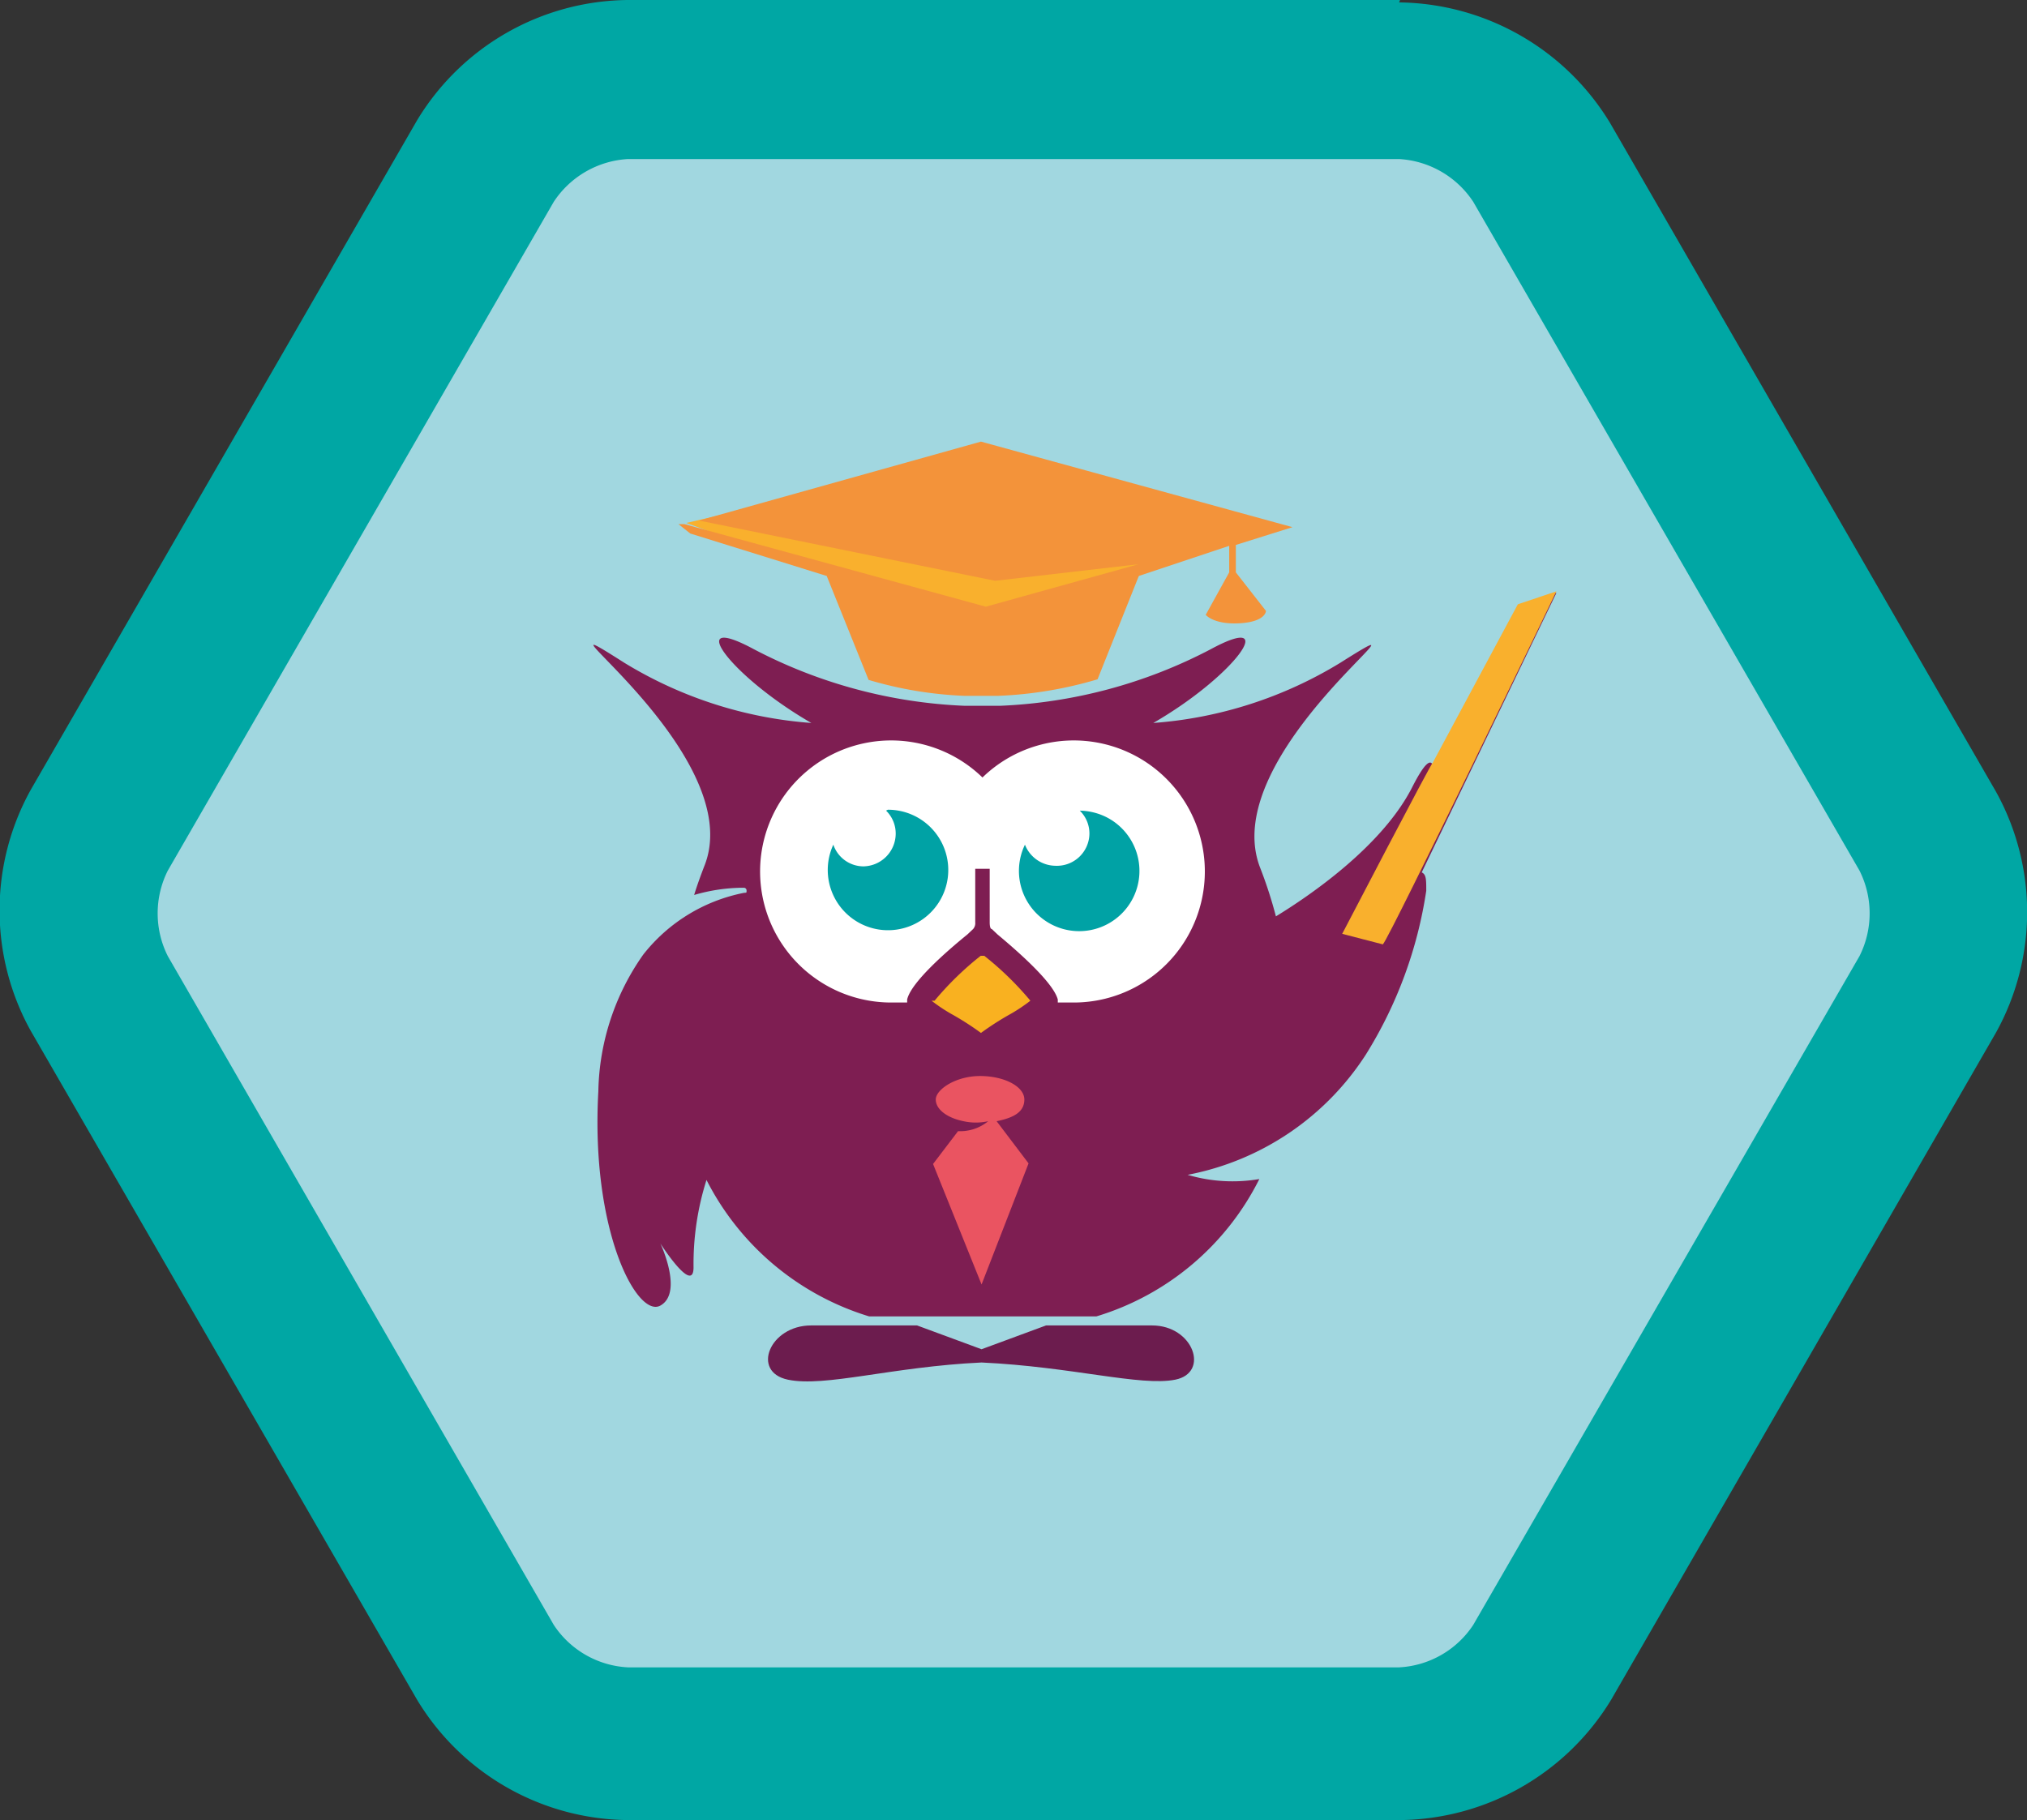
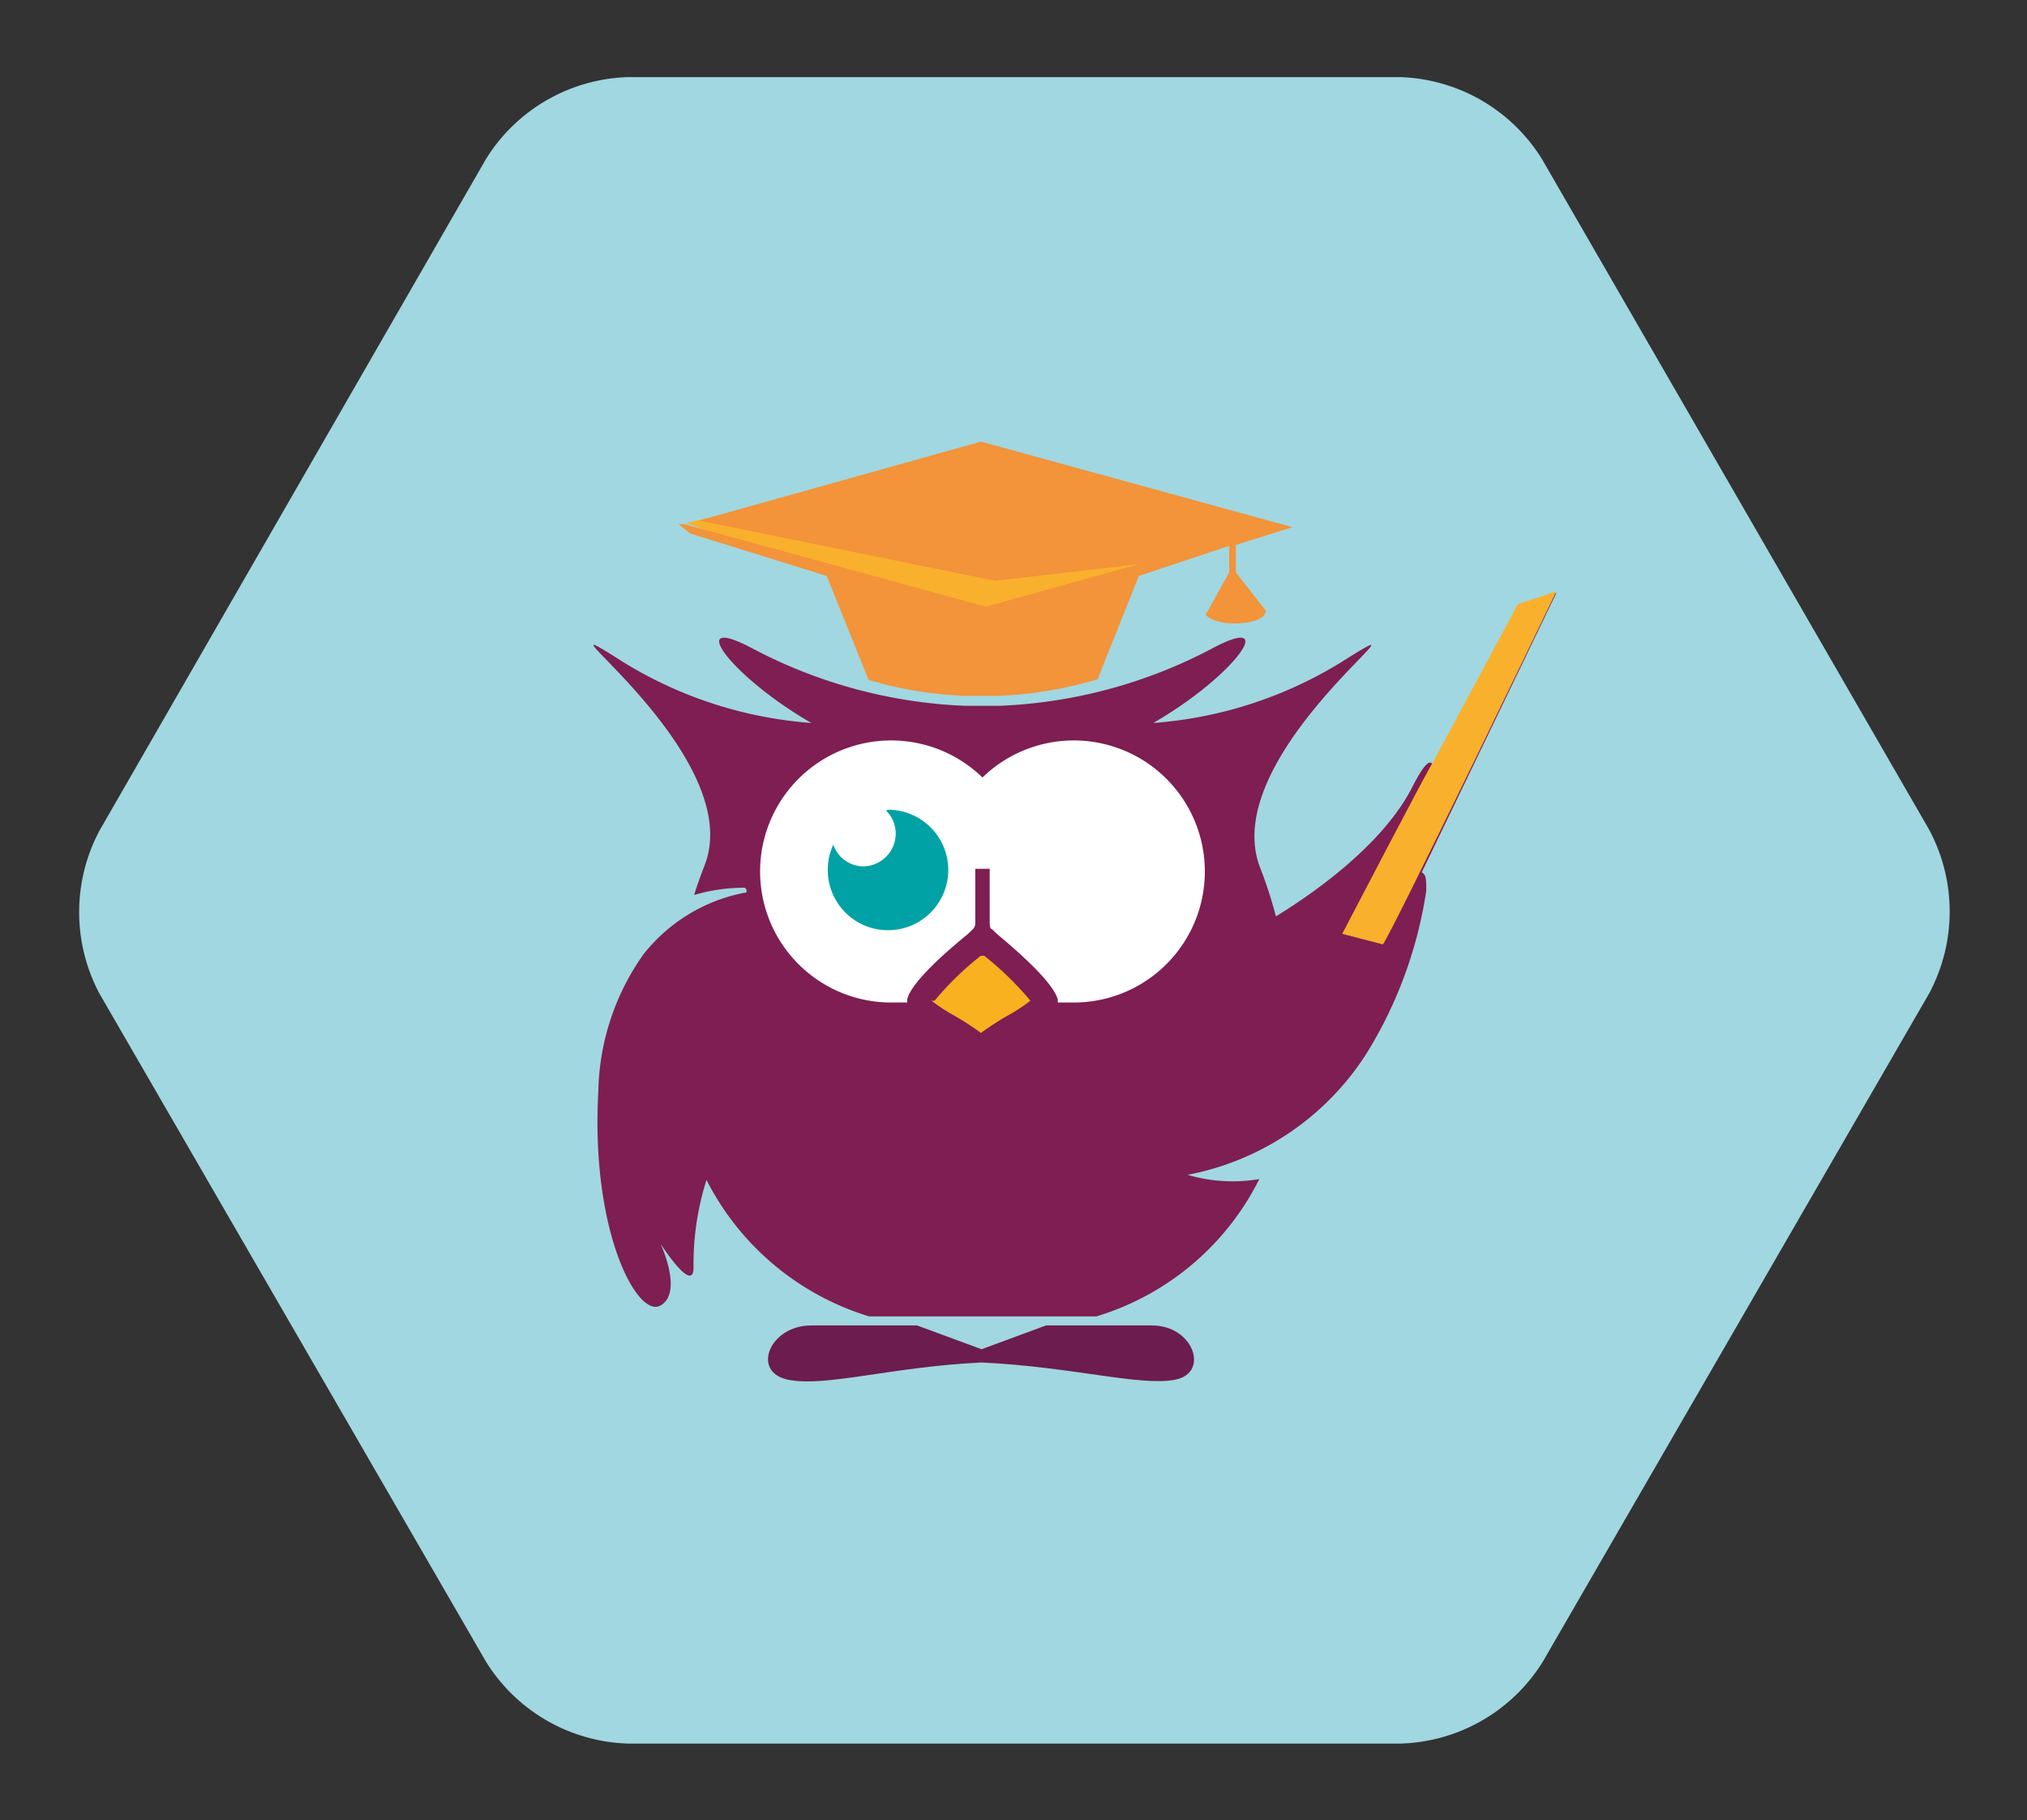
<svg xmlns="http://www.w3.org/2000/svg" id="a81d2ef9-a4be-4a11-9348-ca4c946c231a" data-name="Calque 1" viewBox="0 0 67.28 60.42">
  <rect x="0" y="0" width="67.28" height="60.42" fill="#333333" stroke="none" />
  <defs>
    <style>.ecebb0cc-7583-4f93-b466-023551c9e518{fill:#a1d7e0;}.fe89db4b-1d6a-4b58-8906-ff86d68bc2b0{fill:#00a7a4;}.a6acb666-9d16-4b8b-847f-303e374824db{fill:#6c1c4e;}.be3d94f5-2da2-4275-9fdb-c670beb8e73c{fill:#7e1e52;}.b6787367-4ed7-451b-8cec-c830e7d0b5a7{fill:#f9b120;}.e0f5e69e-a843-4392-9f73-8a9b445b8f1d{fill:#ea5461;}.ea033578-e3de-46c9-90d3-fa8928a3ea6e{fill:#f9b02d;}.f4d22848-750c-4a33-abe2-7361ad45ac34{fill:#f3933a;}.e5f74156-a6f3-4f2a-abab-d0c7d9523cad{fill:#fff;}.b42b15e7-811d-4afe-9832-be3f89fedb7f{fill:#00a2a5;}</style>
  </defs>
  <g id="af369555-905a-4a05-927c-80f358457a19" data-name="abbeddf8-2638-4a8b-a5e4-0b86596b0ce9">
    <path class="ecebb0cc-7583-4f93-b466-023551c9e518" d="M20.82,57.88a5.75,5.75,0,0,1-4.71-2.72L3.29,33a5.76,5.76,0,0,1,0-5.44L16.11,5.28a5.75,5.75,0,0,1,4.71-2.72H46.45a5.75,5.75,0,0,1,4.71,2.72L64,27.52A5.76,5.76,0,0,1,64,33L51.19,55.16a5.75,5.75,0,0,1-4.71,2.72Z" transform="translate(0.02 0)" />
-     <path class="fe89db4b-1d6a-4b58-8906-ff86d68bc2b0" d="M46.45,0H20.82a8.26,8.26,0,0,0-7,4L1,26.22a8.25,8.25,0,0,0,0,8l12.82,22.2a8.26,8.26,0,0,0,7,4H46.46a8.3,8.3,0,0,0,7-4L66.23,34.28a8.25,8.25,0,0,0,0-8L53.42,4.08a8.3,8.3,0,0,0-7-4m0,5.2A3.16,3.16,0,0,1,48.88,6.7L61.7,28.9a3.16,3.16,0,0,1,0,2.84L48.88,53.94a3.14,3.14,0,0,1-2.46,1.41H20.82a3.14,3.14,0,0,1-2.46-1.41L5.55,31.74a3.16,3.16,0,0,1,0-2.84L18.36,6.7a3.16,3.16,0,0,1,2.46-1.42Z" transform="translate(0.02 0)" />
    <path class="a6acb666-9d16-4b8b-847f-303e374824db" d="M38.22,44H34.7l-2.14.79L30.42,44H26.9c-1.37,0-2,1.54-.77,1.8s3.45-.43,6.43-.57c3,.14,5.28.8,6.43.57s.6-1.8-.77-1.8" transform="translate(0.02 0)" />
    <path class="be3d94f5-2da2-4275-9fdb-c670beb8e73c" d="M47.15,29l4.49-9.32-1.28.43-2.83,5.27c-.09-.18-.29,0-.66.72-1,2-3.46,3.66-4.54,4.32a14.54,14.54,0,0,0-.51-1.58C40.27,25,48.24,19.62,44.47,22a13.83,13.83,0,0,1-6.21,2c2.72-1.57,4.24-3.71,1.91-2.45a16.5,16.5,0,0,1-7,1.88H32a16.5,16.5,0,0,1-7-1.88c-2.34-1.26-.81.88,1.91,2.45a13.83,13.83,0,0,1-6.21-2c-3.77-2.4,4.2,3,2.65,6.77-.11.29-.23.61-.33.94a5.9,5.9,0,0,1,1.56-.24h.09a.09.09,0,0,1,.09.09c0,.09,0,.07-.09.08a5.63,5.63,0,0,0-3.34,2.05,8.12,8.12,0,0,0-1.49,4.54c-.26,4.63,1.29,7.54,2.06,7.11s0-2.06,0-2.06S23,43,23,42.07a9.23,9.23,0,0,1,.43-2.9,9,9,0,0,0,5.4,4.53h7.54a8.94,8.94,0,0,0,5.41-4.56A5.26,5.26,0,0,1,39.4,39a9.06,9.06,0,0,0,5.92-4,14.26,14.26,0,0,0,2-5.43c0-.37,0-.54-.15-.61" transform="translate(0.02 0)" />
    <path class="b6787367-4ed7-451b-8cec-c830e7d0b5a7" d="M31,33.22a10.26,10.26,0,0,1,1.53-1.49h.12a10.26,10.26,0,0,1,1.53,1.49,5.5,5.5,0,0,1-.64.43,9.43,9.43,0,0,0-1,.64,9.43,9.43,0,0,0-1-.64,5.5,5.5,0,0,1-.64-.43" transform="translate(0.02 0)" />
-     <path class="e0f5e69e-a843-4392-9f73-8a9b445b8f1d" d="M32.56,42.64l-1.61-4,.83-1.09a1.46,1.46,0,0,0,1-.33,1.89,1.89,0,0,1-.82,0c-.54-.11-.92-.39-.92-.72s.66-.78,1.47-.78,1.47.35,1.47.78-.38.61-.92.72l1.06,1.4Z" transform="translate(0.02 0)" />
    <polygon class="ea033578-e3de-46c9-90d3-fa8928a3ea6e" points="24.59 16.94 22.78 17.36 31.63 20.62 37.8 19.12 37.92 17.34 24.59 16.94" />
    <path class="f4d22848-750c-4a33-abe2-7361ad45ac34" d="M27.42,19.12l1.39,3.45A12.9,12.9,0,0,0,32,23.1H33.1a13.32,13.32,0,0,0,3.31-.55l1.37-3.43,3-1V19L40,20.41s.26.33,1.13.28.87-.41.87-.41L41,19v-.91l1.88-.59L32.54,14.66l-9.36,2.62,9.83,2,4.76-.55L32.7,20.14l-10-2.74h-.2l.39.31Z" transform="translate(0.02 0)" />
    <path class="e5f74156-a6f3-4f2a-abab-d0c7d9523cad" d="M35.59,33.28h-.5v-.1c-.15-.57-1.33-1.6-2-2.16l-.19-.18c-.06,0-.07-.14-.07-.22V28.84h-.48v1.78a.29.29,0,0,1-.07.22l-.19.18c-.69.56-1.87,1.59-2,2.16v.1h-.5a4.35,4.35,0,1,1,3-7.47,4.35,4.35,0,1,1,3,7.47" transform="translate(0.02 0)" />
-     <path class="b42b15e7-811d-4afe-9832-be3f89fedb7f" d="M35.82,26.91h0a1.06,1.06,0,0,1,.32.77A1.08,1.08,0,0,1,35,28.74a1.1,1.1,0,0,1-1-.7,2,2,0,1,0,2.67-.93,2.06,2.06,0,0,0-.88-.2" transform="translate(0.02 0)" />
    <path class="b42b15e7-811d-4afe-9832-be3f89fedb7f" d="M29.39,26.91h0a1.06,1.06,0,0,1,.32.77,1.09,1.09,0,0,1-1.07,1.08,1.06,1.06,0,0,1-1-.72,2,2,0,1,0,1.81-1.16" transform="translate(0.02 0)" />
    <path class="ea033578-e3de-46c9-90d3-fa8928a3ea6e" d="M45.88,31.35c.25-.27,5.76-11.72,5.76-11.72l-1.28.43-2.83,5.27c0-.09-3,5.67-3,5.67Z" transform="translate(0.02 0)" />
  </g>
</svg>